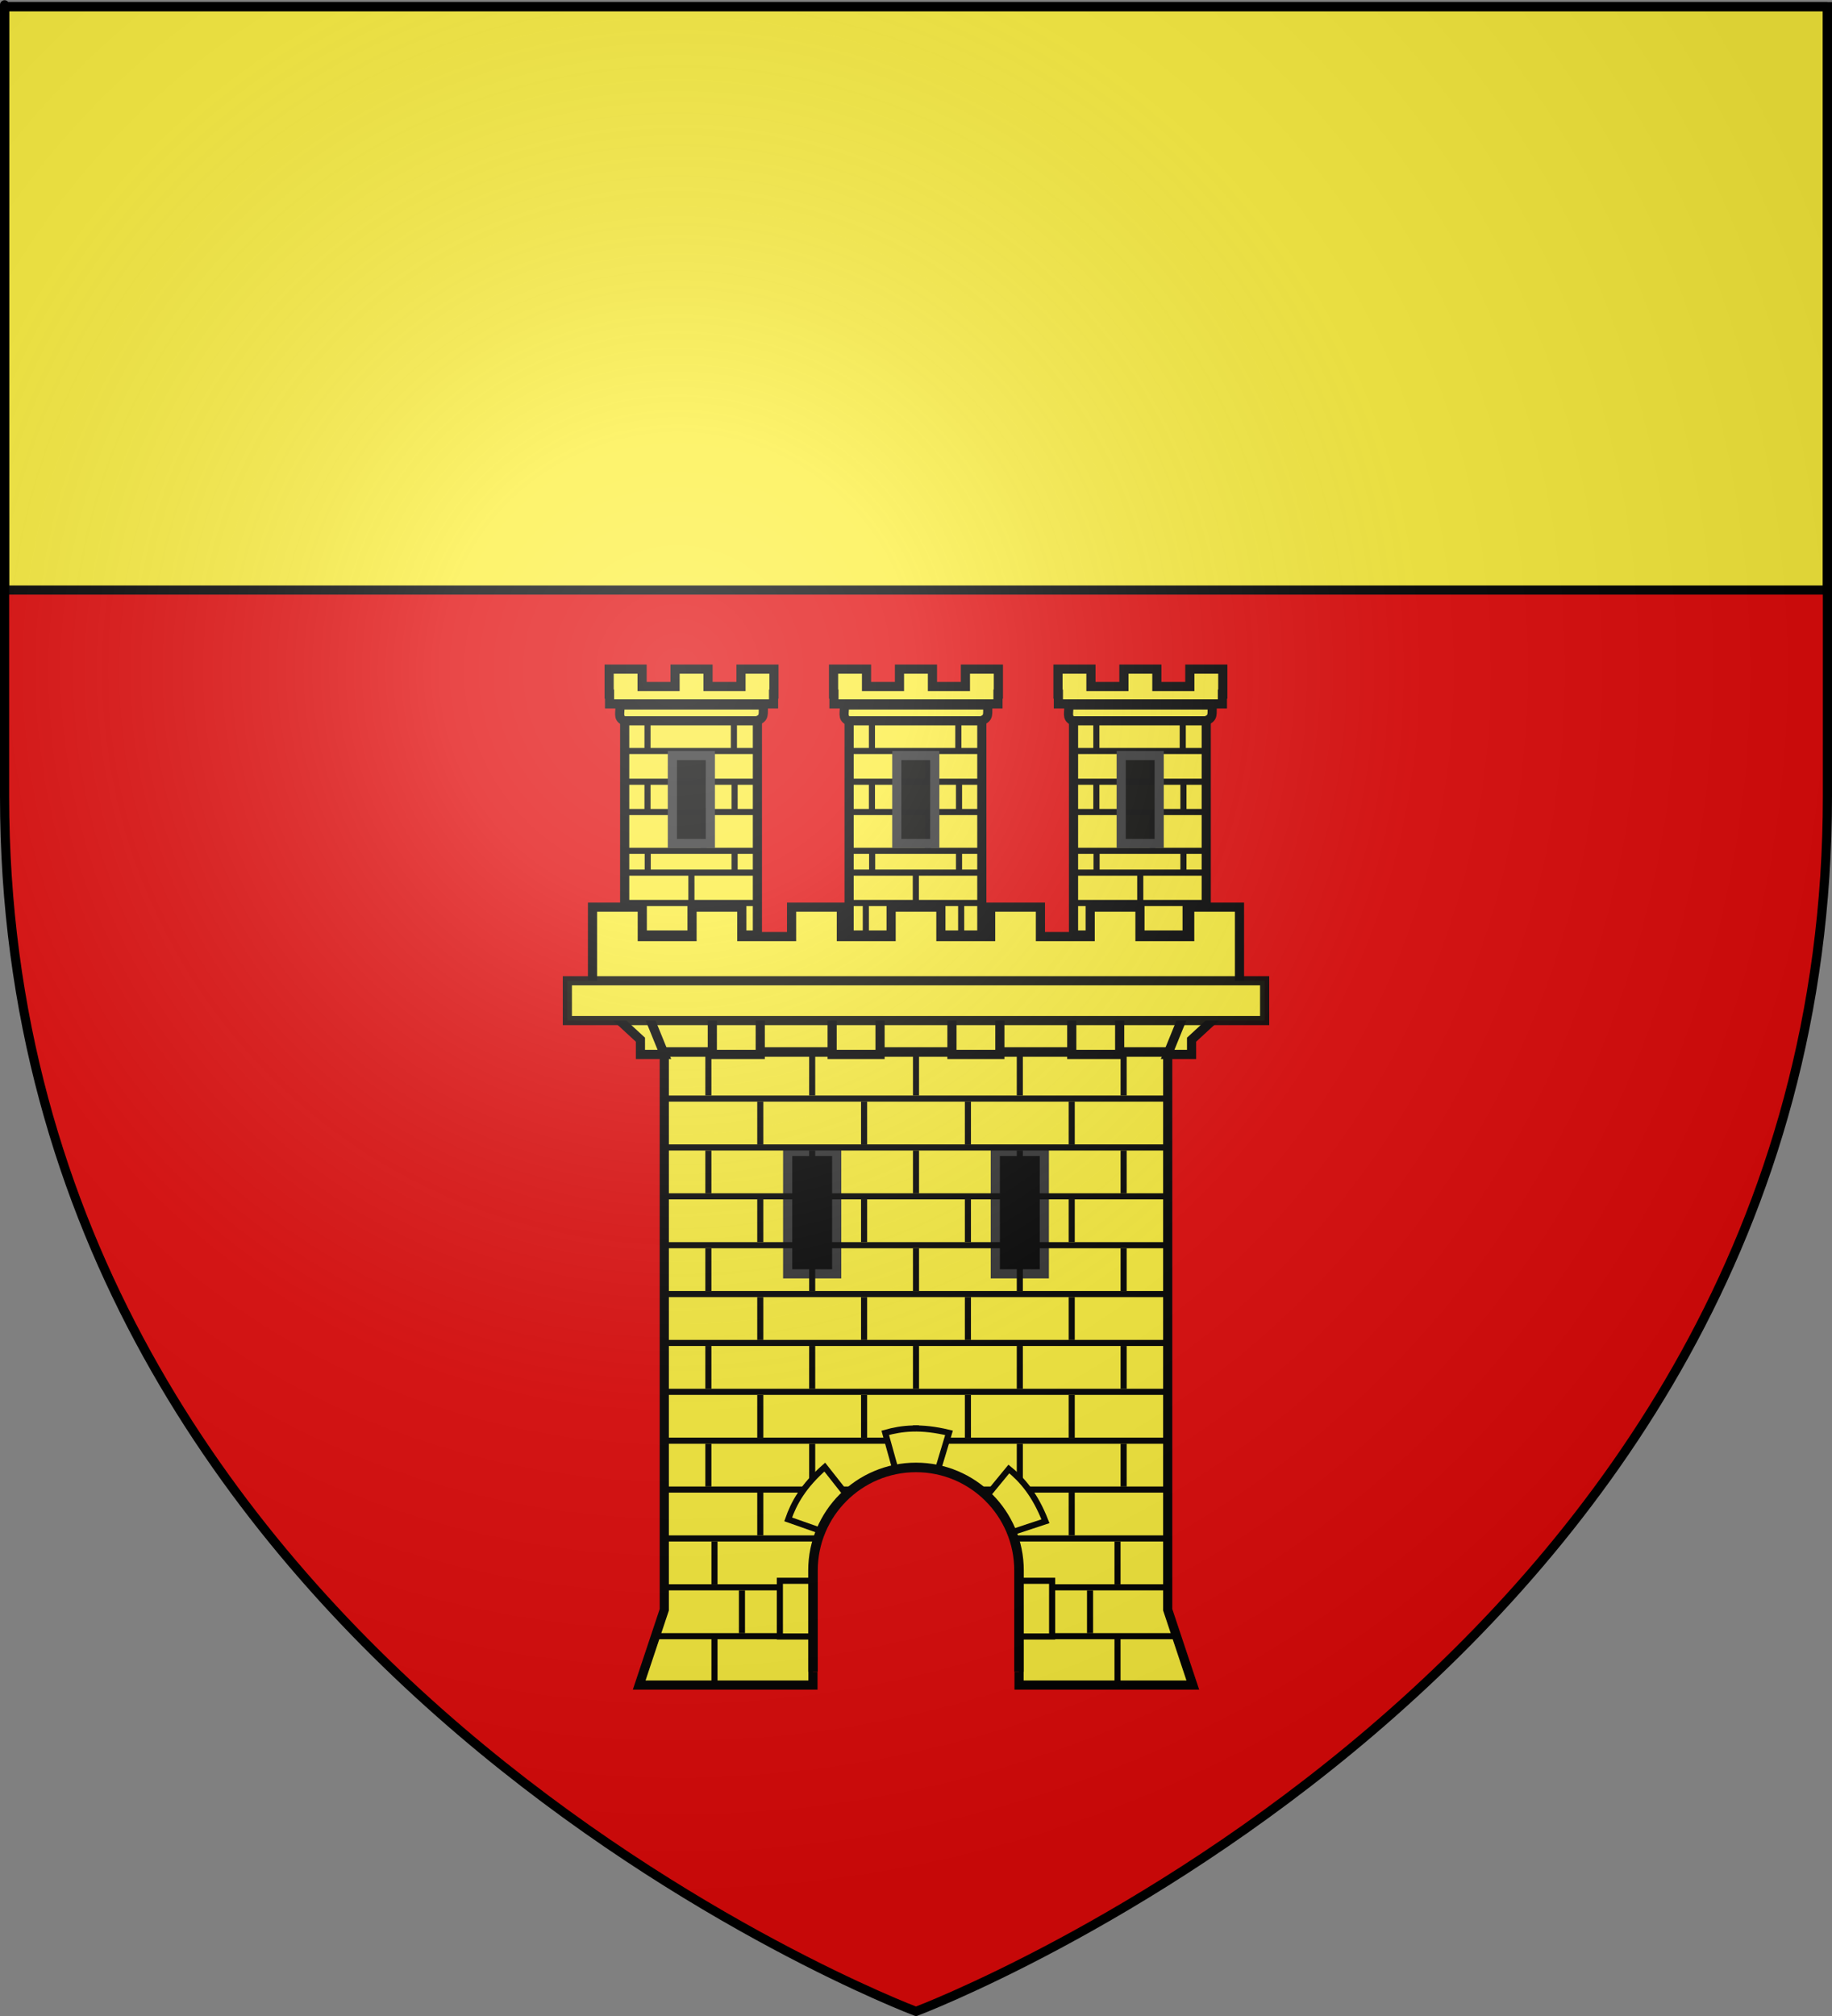
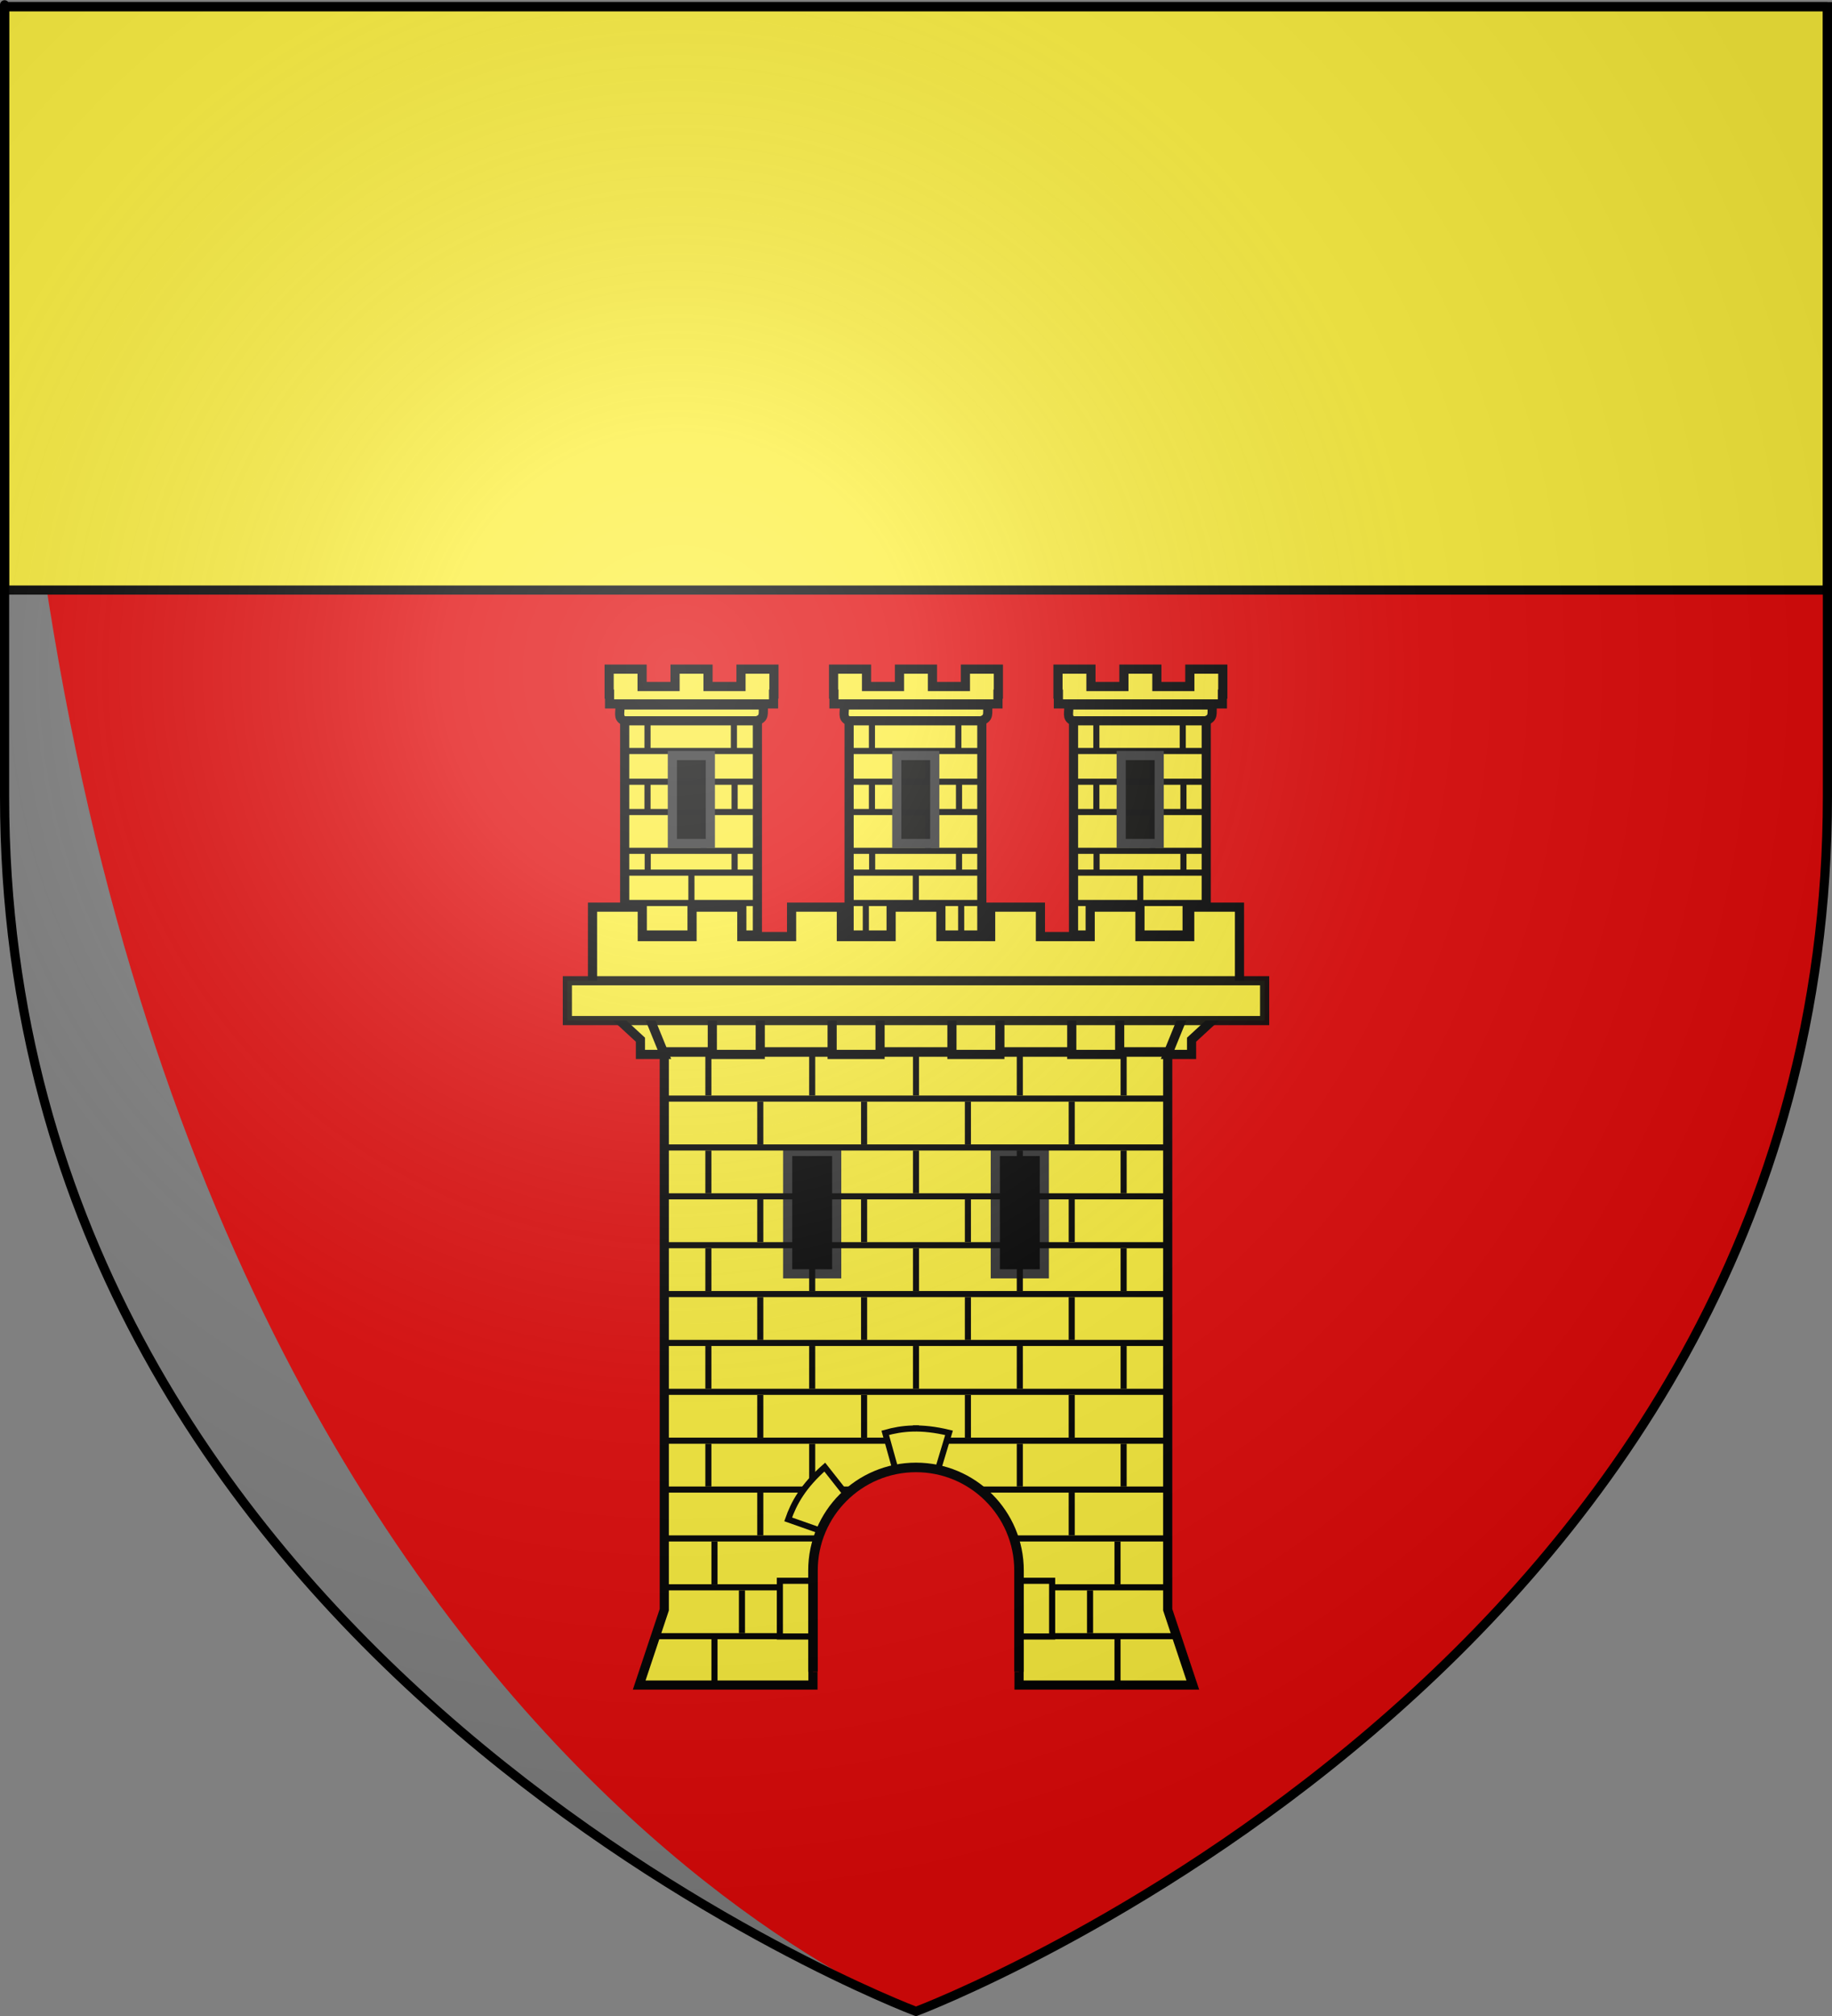
<svg xmlns="http://www.w3.org/2000/svg" xmlns:ns1="http://sodipodi.sourceforge.net/DTD/sodipodi-0.dtd" xmlns:ns2="http://www.inkscape.org/namespaces/inkscape" xmlns:xlink="http://www.w3.org/1999/xlink" height="660" width="600" version="1.0" id="svg2" ns1:version="0.32" ns2:version="0.46" ns1:docname="blason_ville_fr_La_Verdière_A_(Var).svg" ns1:docbase="L:\Héraldique" ns2:export-filename="/Users/olivier/Desktop/Blason Rouge/Blason_Vide_3D.png" ns2:export-xdpi="144" ns2:export-ydpi="144" ns2:output_extension="org.inkscape.output.svg.inkscape">
  <rect width="100%" height="100%" fill="#808080" stroke="none" />
  <ns1:namedview ns2:window-height="975" ns2:window-width="1280" ns2:pageshadow="2" ns2:pageopacity="0.0" guidetolerance="10.0" gridtolerance="10.0" objecttolerance="30" borderopacity="1.0" bordercolor="#666666" pagecolor="#ffffff" id="base" showgrid="false" height="660px" ns2:zoom="0.65690789" ns2:cx="256.60467" ns2:cy="390.97094" ns2:window-x="-4" ns2:window-y="-4" ns2:current-layer="layer4" showguides="true" ns2:guide-bbox="true" ns2:object-paths="false" ns2:object-nodes="true" ns2:snap-bbox="false" ns2:bbox-paths="false" ns2:snap-nodes="true" ns2:snap-global="true" />
  <desc id="desc4">Flag of Canton of Valais (Wallis)</desc>
  <defs id="defs6">
    <linearGradient id="linearGradient2893">
      <stop style="stop-color:white;stop-opacity:0.314;" offset="0" id="stop2895" />
      <stop id="stop2897" offset="0.19" style="stop-color:white;stop-opacity:0.251;" />
      <stop style="stop-color:#6b6b6b;stop-opacity:0.125;" offset="0.6" id="stop2901" />
      <stop style="stop-color:black;stop-opacity:0.125;" offset="1" id="stop2899" />
    </linearGradient>
    <radialGradient ns2:collect="always" xlink:href="#linearGradient2893" id="radialGradient3163" gradientUnits="userSpaceOnUse" gradientTransform="matrix(1.353,0,0,1.349,-77.629,-85.747)" cx="221.445" cy="226.331" fx="221.445" fy="226.331" r="300" />
    <g id="s">
      <g id="c">
        <path id="t" d="M 0,0 L 0,1 L 0.5,1 L 0,0 z" transform="matrix(0.951,0.309,-0.309,0.951,0,-1)" />
        <use xlink:href="#t" transform="scale(-1,1)" id="use2144" x="0" y="0" width="810" height="540" />
      </g>
      <g id="a">
        <use xlink:href="#c" transform="matrix(0.309,0.951,-0.951,0.309,0,0)" id="use2147" x="0" y="0" width="810" height="540" />
        <use xlink:href="#c" transform="matrix(-0.809,0.588,-0.588,-0.809,0,0)" id="use2149" x="0" y="0" width="810" height="540" />
      </g>
      <use xlink:href="#a" transform="scale(-1,1)" id="use2151" x="0" y="0" width="810" height="540" />
    </g>
  </defs>
  <g ns2:groupmode="layer" id="layer3" ns2:label="Fond écu" style="display:inline">
-     <path d="M 300,658.5 C 300,658.5 598.5,546.18 598.5,260.728 C 598.5,-24.723 598.5,2.176 598.5,2.176 L 1.5,2.176 L 1.5,260.728 C 1.5,546.18 300,658.5 300,658.5 z" style="fill:#e20909;fill-opacity:1;fill-rule:evenodd;stroke:none;stroke-width:1px;stroke-linecap:butt;stroke-linejoin:miter;stroke-opacity:1;display:inline" id="path11587" />
+     <path d="M 300,658.5 C 300,658.5 598.5,546.18 598.5,260.728 C 598.5,-24.723 598.5,2.176 598.5,2.176 L 1.5,2.176 C 1.5,546.18 300,658.5 300,658.5 z" style="fill:#e20909;fill-opacity:1;fill-rule:evenodd;stroke:none;stroke-width:1px;stroke-linecap:butt;stroke-linejoin:miter;stroke-opacity:1;display:inline" id="path11587" />
    <rect style="opacity:1;fill:#fcef3c;fill-opacity:1;fill-rule:nonzero;stroke:#000000;stroke-width:3;stroke-linecap:round;stroke-linejoin:bevel;stroke-miterlimit:4;stroke-dasharray:none;stroke-dashoffset:0;stroke-opacity:1" id="rect3460" width="597" height="191" x="1.5" y="2.176" />
    <g id="g3047" ns2:label="Fond écu" style="display:inline" transform="matrix(1.155,0,0,1.155,-29.462,46.151)">
      <g id="g6800" ns2:label="Meubles" transform="matrix(1.15,0,0,1.136,1879.696,-574.316)" />
      <g transform="matrix(1.15,0,0,1.136,1879.696,-1065.088)" ns2:label="Meubles" id="g6854" />
    </g>
    <g id="g3158" ns2:label="Reflet final" transform="matrix(1.155,0,0,1.155,-29.462,46.151)" />
    <g id="g3160" ns2:label="Contour final" transform="matrix(1.155,0,0,1.155,-29.462,46.151)" />
  </g>
  <g ns2:groupmode="layer" id="layer4" ns2:label="Meubles" style="display:inline">
    <g transform="translate(1394.953,267.061)" id="g5855" style="display:inline" />
    <g transform="translate(1394.953,267.061)" id="g5857" style="display:inline" />
    <g transform="translate(1451.381,190.421)" id="g5859" style="display:inline">
      <g transform="translate(873,-55.32)" id="g5861" />
      <g transform="translate(873,-55.32)" id="g5863" />
      <g transform="translate(873,-55.32)" id="g5865" />
    </g>
    <g transform="translate(1451.381,190.421)" id="g5867" style="display:inline">
      <g transform="translate(-582.739,640.167)" id="g5869" style="display:inline" />
      <g transform="translate(-526.311,563.527)" id="g5871" style="display:inline" />
      <g transform="translate(-526.311,563.527)" id="g5873" />
      <g transform="translate(-526.311,563.527)" id="g5875" style="display:inline" />
    </g>
    <g transform="translate(1451.381,190.421)" id="g5877" style="display:inline" />
    <g id="g13037">
      <g ns2:tile-y0="219.06288" ns2:tile-x0="199.5" ns2:tile-h="99.93237" ns2:tile-w="53.97778" ns2:tile-cy="269.02907" ns2:tile-cx="226.48889" id="g9290">
        <path style="fill:#fcef3c;fill-opacity:0.991;stroke:#000000;stroke-width:3;stroke-miterlimit:4;stroke-dasharray:none;stroke-opacity:1" d="M 204.592,229.821 L 204.592,318.635 L 248.057,318.995 L 248.057,229.821 L 204.592,229.821 L 204.592,229.821 z" id="path7366" ns1:nodetypes="ccccc" />
        <g id="g9257">
-           <path id="path7133" d="M 204.466,315.909 L 247.951,315.909" style="fill:none;fill-opacity:0.991;fill-rule:evenodd;stroke:#000000;stroke-width:2.236;stroke-linecap:butt;stroke-linejoin:miter;stroke-miterlimit:4;stroke-dasharray:none;stroke-opacity:1" />
-           <path id="path7093" d="M 230.445,305.607 L 230.445,315.909" style="fill:none;fill-opacity:0.991;fill-rule:evenodd;stroke:#000000;stroke-width:2.236;stroke-linecap:butt;stroke-linejoin:miter;stroke-miterlimit:4;stroke-dasharray:none;stroke-opacity:1" />
          <g id="g9236">
            <path style="fill:none;fill-opacity:0.991;fill-rule:evenodd;stroke:#000000;stroke-width:2;stroke-linecap:butt;stroke-linejoin:miter;stroke-miterlimit:4;stroke-dasharray:none;stroke-opacity:1" d="M 204.198,235.756 L 248.22,235.756" id="path7127" />
            <path style="fill:none;fill-opacity:0.991;fill-rule:evenodd;stroke:#000000;stroke-width:2;stroke-linecap:butt;stroke-linejoin:miter;stroke-miterlimit:4;stroke-dasharray:none;stroke-opacity:1" d="M 204.064,245.863 L 247.817,245.863" id="path7125" />
            <path style="fill:none;fill-opacity:0.991;fill-rule:evenodd;stroke:#000000;stroke-width:2;stroke-linecap:butt;stroke-linejoin:miter;stroke-miterlimit:4;stroke-dasharray:none;stroke-opacity:1" d="M 204.064,255.926 L 247.817,255.926" id="path7123" />
            <path style="fill:none;fill-opacity:0.991;fill-rule:evenodd;stroke:#000000;stroke-width:2;stroke-linecap:butt;stroke-linejoin:miter;stroke-miterlimit:4;stroke-dasharray:none;stroke-opacity:1" d="M 204.332,265.838 L 247.817,265.838" id="path7121" />
            <path style="fill:none;fill-opacity:0.991;fill-rule:evenodd;stroke:#000000;stroke-width:2;stroke-linecap:butt;stroke-linejoin:miter;stroke-miterlimit:4;stroke-dasharray:none;stroke-opacity:1" d="M 204.332,278.541 L 247.951,278.541" id="path7119" />
            <path style="fill:none;fill-opacity:0.991;fill-rule:evenodd;stroke:#000000;stroke-width:2;stroke-linecap:butt;stroke-linejoin:miter;stroke-miterlimit:4;stroke-dasharray:none;stroke-opacity:1" d="M 204.332,285.688 L 247.951,285.688" id="path7117" />
            <path style="fill:none;fill-opacity:0.991;fill-rule:evenodd;stroke:#000000;stroke-width:2;stroke-linecap:butt;stroke-linejoin:miter;stroke-miterlimit:4;stroke-dasharray:none;stroke-opacity:1" d="M 204.198,295.625 L 247.817,295.625" id="path7115" />
            <path style="fill:none;fill-opacity:0.991;fill-rule:evenodd;stroke:#000000;stroke-width:2;stroke-linecap:butt;stroke-linejoin:miter;stroke-miterlimit:4;stroke-dasharray:none;stroke-opacity:1" d="M 204.6,305.607 L 247.817,305.607" id="path7113" />
            <path style="fill:none;fill-opacity:0.991;fill-rule:evenodd;stroke:#000000;stroke-width:2;stroke-linecap:butt;stroke-linejoin:miter;stroke-miterlimit:4;stroke-dasharray:none;stroke-opacity:1" d="M 212.068,235.756 L 212.068,245.863" id="path7109" />
            <path style="fill:none;fill-opacity:0.991;fill-rule:evenodd;stroke:#000000;stroke-width:2;stroke-linecap:butt;stroke-linejoin:miter;stroke-miterlimit:4;stroke-dasharray:none;stroke-opacity:1" d="M 212.068,255.926 L 212.068,265.838" id="path7107" />
            <path style="fill:none;fill-opacity:0.991;fill-rule:evenodd;stroke:#000000;stroke-width:2;stroke-linecap:butt;stroke-linejoin:miter;stroke-miterlimit:4;stroke-dasharray:none;stroke-opacity:1" d="M 212.137,278.541 L 212.137,285.688" id="path7105" />
            <path style="fill:none;fill-opacity:0.991;fill-rule:evenodd;stroke:#000000;stroke-width:2;stroke-linecap:butt;stroke-linejoin:miter;stroke-miterlimit:4;stroke-dasharray:none;stroke-opacity:1" d="M 210.068,295.625 L 210.068,305.607" id="path7103" />
            <path style="fill:none;fill-opacity:0.991;fill-rule:evenodd;stroke:#000000;stroke-width:2;stroke-linecap:butt;stroke-linejoin:miter;stroke-miterlimit:4;stroke-dasharray:none;stroke-opacity:1" d="M 230.445,245.863 L 230.445,255.926" id="path7099" />
            <path style="fill:none;fill-opacity:0.991;fill-rule:evenodd;stroke:#000000;stroke-width:2;stroke-linecap:butt;stroke-linejoin:miter;stroke-miterlimit:4;stroke-dasharray:none;stroke-opacity:1" d="M 230.445,265.838 L 230.445,278.541" id="path7097" />
            <path style="fill:none;fill-opacity:0.991;fill-rule:evenodd;stroke:#000000;stroke-width:2;stroke-linecap:butt;stroke-linejoin:miter;stroke-miterlimit:4;stroke-dasharray:none;stroke-opacity:1" d="M 226.445,285.688 L 226.445,295.625" id="path7095" />
            <path style="fill:none;fill-opacity:0.991;fill-rule:evenodd;stroke:#000000;stroke-width:2;stroke-linecap:butt;stroke-linejoin:miter;stroke-miterlimit:4;stroke-dasharray:none;stroke-opacity:1" d="M 240.364,235.756 L 240.364,245.863" id="path7089" />
            <path style="fill:none;fill-opacity:0.991;fill-rule:evenodd;stroke:#000000;stroke-width:2;stroke-linecap:butt;stroke-linejoin:miter;stroke-miterlimit:4;stroke-dasharray:none;stroke-opacity:1" d="M 240.589,255.926 L 240.589,265.838" id="path7087" />
            <path style="fill:none;fill-opacity:0.991;fill-rule:evenodd;stroke:#000000;stroke-width:2;stroke-linecap:butt;stroke-linejoin:miter;stroke-miterlimit:4;stroke-dasharray:none;stroke-opacity:1" d="M 240.589,278.541 L 240.589,285.688" id="path7085" />
            <path style="fill:none;fill-opacity:0.991;fill-rule:evenodd;stroke:#000000;stroke-width:2;stroke-linecap:butt;stroke-linejoin:miter;stroke-miterlimit:4;stroke-dasharray:none;stroke-opacity:1" d="M 241.295,295.625 L 241.295,305.607" id="path7368" />
          </g>
          <path ns1:nodetypes="ccccc" id="path7370" d="M 202.993,230.792 L 249.985,230.792 C 249.913,233.763 250.508,234.978 247.924,235.979 L 204.41,235.979 C 202.105,235.013 203.299,233.157 202.993,230.792 L 202.993,230.792 z" style="fill:#fcef3c;fill-opacity:0.991;stroke:#000000;stroke-width:3;stroke-miterlimit:4;stroke-dasharray:none;stroke-opacity:1" />
          <path ns1:nodetypes="ccccccccccccccccccc" id="path7372" d="M 199.5,219.063 L 199.5,224.758 L 199.5,227.24 L 199.63,227.24 L 199.63,230.45 L 253.351,230.45 L 253.351,227.24 L 253.478,227.24 L 253.478,224.758 L 253.478,219.063 L 242.682,219.063 L 242.682,224.758 L 231.887,224.758 L 231.887,219.063 L 221.091,219.063 L 221.091,224.758 L 210.296,224.758 L 210.296,219.063 L 199.5,219.063 z" style="fill:#fcef3c;fill-opacity:0.991;stroke:#000000;stroke-width:3;stroke-miterlimit:4;stroke-dasharray:none;stroke-opacity:1" />
          <path ns1:nodetypes="ccccc" style="fill:#000000;fill-opacity:0.991;stroke:#313131;stroke-width:3;stroke-miterlimit:4;stroke-dasharray:none;stroke-opacity:1" d="M 220.207,247.351 L 220.207,276.146 L 232.647,276.146 L 232.647,247.351 L 220.207,247.351 L 220.207,247.351 z" id="path7376" />
        </g>
      </g>
      <rect transform="scale(-1,1)" width="179.678" height="13.193" x="-390.088" y="330.637" style="fill:#fcef3c;fill-opacity:1;fill-rule:evenodd;stroke:#000000;stroke-width:2;stroke-linecap:square;stroke-linejoin:miter;stroke-miterlimit:4;stroke-dasharray:none;stroke-opacity:0.941" id="rect2523" />
      <path id="path2525" d="M 217.562,344.469 L 217.562,527 L 209.344,551.656 L 266.25,551.656 L 266.25,520.156 C 266.25,501.526 281.37,486.406 300,486.406 C 318.63,486.406 333.75,501.526 333.75,520.156 L 333.75,551.656 L 390.656,551.656 L 382.438,527 L 382.438,344.469 L 217.562,344.469 z" style="fill:#fcef3c;fill-opacity:1;fill-rule:evenodd;stroke:#000000;stroke-width:3;stroke-linecap:butt;stroke-linejoin:miter;stroke-miterlimit:4;stroke-dasharray:none;stroke-opacity:1" />
      <use height="660" width="600" id="use9321" transform="translate(73.5,0)" xlink:href="#g9290" ns2:tiled-clone-of="#g9290" y="0" x="0" />
      <use height="660" width="600" id="use9323" transform="translate(147,0)" xlink:href="#g9290" ns2:tiled-clone-of="#g9290" y="0" x="0" />
      <path d="M 405.947,296.982 L 389.647,296.982 L 389.647,306.626 L 373.348,306.626 L 373.348,296.982 L 357.048,296.982 L 357.048,306.626 L 340.749,306.626 L 340.749,296.982 L 324.449,296.982 L 324.449,306.626 L 308.15,306.626 L 308.15,296.982 L 291.85,296.982 L 291.85,306.626 L 275.551,306.626 L 275.551,296.982 L 259.251,296.982 L 259.251,306.626 L 242.952,306.626 L 242.952,296.982 L 226.652,296.982 L 226.652,306.626 L 210.352,306.626 L 210.352,296.982 L 194.053,296.982 L 194.053,306.626 L 194.053,325.913 L 209.749,340.379 L 209.749,345.201 L 217.597,345.201 L 209.749,325.913 L 233.292,325.913 L 233.292,345.201 L 248.988,345.201 L 248.988,325.913 L 272.532,325.913 L 272.532,345.201 L 288.228,345.201 L 288.228,325.913 L 311.772,325.913 L 311.772,345.201 L 327.468,345.201 L 327.468,325.913 L 351.012,325.913 L 351.012,345.201 L 366.707,345.201 L 366.707,325.913 L 390.251,325.913 L 382.403,345.201 L 390.251,345.201 L 390.251,340.379 L 405.947,325.913 L 405.947,306.626 L 405.947,296.982 L 405.947,296.982 z" style="fill:#fcef3c;fill-opacity:1;fill-rule:evenodd;stroke:#000000;stroke-width:3;stroke-linecap:butt;stroke-linejoin:miter;stroke-miterlimit:4;stroke-dasharray:none;stroke-opacity:1" id="path2527" ns1:nodetypes="ccccccccccccccccccccccccccccccccccccccccccccccccccccccc" />
      <rect transform="scale(-1,1)" width="228.373" height="13.04" x="-414.186" y="321.076" style="fill:#fcef3c;fill-opacity:1;fill-rule:evenodd;stroke:#000000;stroke-width:3;stroke-linecap:square;stroke-linejoin:miter;stroke-miterlimit:4;stroke-dasharray:none;stroke-opacity:0.941" id="rect2529" />
      <path d="M 214.161,535.656 L 385.286,535.656" style="fill:none;stroke:#000000;stroke-width:2;stroke-linecap:butt;stroke-linejoin:miter;stroke-miterlimit:4;stroke-dasharray:none;stroke-opacity:1" id="path2851" ns1:nodetypes="cc" />
      <path style="fill:#000000;fill-opacity:1;stroke:#313131;stroke-width:3;stroke-miterlimit:4;stroke-dasharray:none;stroke-opacity:1;display:inline" d="M 325.972,397 L 325.972,376.972 L 334,376.972 L 342.028,376.972 L 342.028,397 L 342.028,417.028 L 334,417.028 L 325.972,417.028 L 325.972,397 z" id="path4296-7" />
      <path id="path6561" d="M 257.972,397 L 257.972,376.972 L 266,376.972 L 274.028,376.972 L 274.028,397 L 274.028,417.028 L 266,417.028 L 257.972,417.028 L 257.972,397 z" style="fill:#000000;fill-opacity:1;stroke:#313131;stroke-width:3;stroke-miterlimit:4;stroke-dasharray:none;stroke-opacity:1;display:inline" />
      <path id="path12540" style="fill:none;stroke:#000000;stroke-width:1.989;stroke-linecap:butt;stroke-linejoin:miter;stroke-miterlimit:4;stroke-dasharray:none;stroke-opacity:1" d="M 366,536.65 L 366,550.662" />
      <path id="path12546" style="fill:none;stroke:#000000;stroke-width:1.989;stroke-linecap:butt;stroke-linejoin:miter;stroke-miterlimit:4;stroke-dasharray:none;stroke-opacity:1" d="M 234,536.65 L 234,550.662" />
      <path d="M 357,520.65 L 357,534.662" style="fill:none;stroke:#000000;stroke-width:1.989;stroke-linecap:butt;stroke-linejoin:miter;stroke-miterlimit:4;stroke-dasharray:none;stroke-opacity:1" id="path12554" />
      <path id="path12558" style="fill:none;stroke:#000000;stroke-width:1.989;stroke-linecap:butt;stroke-linejoin:miter;stroke-miterlimit:4;stroke-dasharray:none;stroke-opacity:1" d="M 243,520.65 L 243,534.662" />
      <path d="M 366,504.65 L 366,518.662" style="fill:none;stroke:#000000;stroke-width:1.989;stroke-linecap:butt;stroke-linejoin:miter;stroke-miterlimit:4;stroke-dasharray:none;stroke-opacity:1" id="path12566" />
      <path d="M 234,504.65 L 234,518.662" style="fill:none;stroke:#000000;stroke-width:1.989;stroke-linecap:butt;stroke-linejoin:miter;stroke-miterlimit:4;stroke-dasharray:none;stroke-opacity:1" id="path12572" />
      <path id="path12580" style="fill:none;stroke:#000000;stroke-width:1.989;stroke-linecap:butt;stroke-linejoin:miter;stroke-miterlimit:4;stroke-dasharray:none;stroke-opacity:1" d="M 351,488.65 L 351,502.662" />
      <path d="M 249,488.65 L 249,502.662" style="fill:none;stroke:#000000;stroke-width:1.989;stroke-linecap:butt;stroke-linejoin:miter;stroke-miterlimit:4;stroke-dasharray:none;stroke-opacity:1" id="path12584" />
      <path id="path12588" style="fill:none;stroke:#000000;stroke-width:1.989;stroke-linecap:butt;stroke-linejoin:miter;stroke-miterlimit:4;stroke-dasharray:none;stroke-opacity:1" d="M 300,466.65 L 300,480.662" />
      <path d="M 334,472.65 L 334,486.662" style="fill:none;stroke:#000000;stroke-width:1.989;stroke-linecap:butt;stroke-linejoin:miter;stroke-miterlimit:4;stroke-dasharray:none;stroke-opacity:1" id="path12590" />
      <path id="path12592" style="fill:none;stroke:#000000;stroke-width:1.989;stroke-linecap:butt;stroke-linejoin:miter;stroke-miterlimit:4;stroke-dasharray:none;stroke-opacity:1" d="M 368,472.65 L 368,486.662" />
      <path d="M 266,472.65 L 266,486.662" style="fill:none;stroke:#000000;stroke-width:1.989;stroke-linecap:butt;stroke-linejoin:miter;stroke-miterlimit:4;stroke-dasharray:none;stroke-opacity:1" id="path12596" />
      <path id="path12598" style="fill:none;stroke:#000000;stroke-width:1.989;stroke-linecap:butt;stroke-linejoin:miter;stroke-miterlimit:4;stroke-dasharray:none;stroke-opacity:1" d="M 232,472.65 L 232,486.662" />
      <path d="M 283,456.65 L 283,470.662" style="fill:none;stroke:#000000;stroke-width:1.989;stroke-linecap:butt;stroke-linejoin:miter;stroke-miterlimit:4;stroke-dasharray:none;stroke-opacity:1" id="path12602" />
      <path id="path12604" style="fill:none;stroke:#000000;stroke-width:1.989;stroke-linecap:butt;stroke-linejoin:miter;stroke-miterlimit:4;stroke-dasharray:none;stroke-opacity:1" d="M 317,456.65 L 317,470.662" />
      <path d="M 351,456.65 L 351,470.662" style="fill:none;stroke:#000000;stroke-width:1.989;stroke-linecap:butt;stroke-linejoin:miter;stroke-miterlimit:4;stroke-dasharray:none;stroke-opacity:1" id="path12606" />
      <path id="path12610" style="fill:none;stroke:#000000;stroke-width:1.989;stroke-linecap:butt;stroke-linejoin:miter;stroke-miterlimit:4;stroke-dasharray:none;stroke-opacity:1" d="M 249,456.65 L 249,470.662" />
      <path d="M 300,440.65 L 300,454.662" style="fill:none;stroke:#000000;stroke-width:1.989;stroke-linecap:butt;stroke-linejoin:miter;stroke-miterlimit:4;stroke-dasharray:none;stroke-opacity:1" id="path12614" />
      <path id="path12616" style="fill:none;stroke:#000000;stroke-width:1.989;stroke-linecap:butt;stroke-linejoin:miter;stroke-miterlimit:4;stroke-dasharray:none;stroke-opacity:1" d="M 334,440.65 L 334,454.662" />
      <path d="M 368,440.65 L 368,454.662" style="fill:none;stroke:#000000;stroke-width:1.989;stroke-linecap:butt;stroke-linejoin:miter;stroke-miterlimit:4;stroke-dasharray:none;stroke-opacity:1" id="path12618" />
      <path id="path12622" style="fill:none;stroke:#000000;stroke-width:1.989;stroke-linecap:butt;stroke-linejoin:miter;stroke-miterlimit:4;stroke-dasharray:none;stroke-opacity:1" d="M 266,440.65 L 266,454.662" />
      <path d="M 232,440.65 L 232,454.662" style="fill:none;stroke:#000000;stroke-width:1.989;stroke-linecap:butt;stroke-linejoin:miter;stroke-miterlimit:4;stroke-dasharray:none;stroke-opacity:1" id="path12624" />
      <path id="path12628" style="fill:none;stroke:#000000;stroke-width:1.989;stroke-linecap:butt;stroke-linejoin:miter;stroke-miterlimit:4;stroke-dasharray:none;stroke-opacity:1" d="M 283,424.65 L 283,438.662" />
      <path d="M 317,424.65 L 317,438.662" style="fill:none;stroke:#000000;stroke-width:1.989;stroke-linecap:butt;stroke-linejoin:miter;stroke-miterlimit:4;stroke-dasharray:none;stroke-opacity:1" id="path12630" />
      <path id="path12632" style="fill:none;stroke:#000000;stroke-width:1.989;stroke-linecap:butt;stroke-linejoin:miter;stroke-miterlimit:4;stroke-dasharray:none;stroke-opacity:1" d="M 351,424.65 L 351,438.662" />
      <path d="M 249,424.65 L 249,438.662" style="fill:none;stroke:#000000;stroke-width:1.989;stroke-linecap:butt;stroke-linejoin:miter;stroke-miterlimit:4;stroke-dasharray:none;stroke-opacity:1" id="path12636" />
      <path id="path12640" style="fill:none;stroke:#000000;stroke-width:1.989;stroke-linecap:butt;stroke-linejoin:miter;stroke-miterlimit:4;stroke-dasharray:none;stroke-opacity:1" d="M 300,408.65 L 300,422.662" />
      <path d="M 334,408.65 L 334,422.662" style="fill:none;stroke:#000000;stroke-width:1.989;stroke-linecap:butt;stroke-linejoin:miter;stroke-miterlimit:4;stroke-dasharray:none;stroke-opacity:1" id="path12642" />
      <path id="path12644" style="fill:none;stroke:#000000;stroke-width:1.989;stroke-linecap:butt;stroke-linejoin:miter;stroke-miterlimit:4;stroke-dasharray:none;stroke-opacity:1" d="M 368,408.65 L 368,422.662" />
      <path d="M 266,408.65 L 266,422.662" style="fill:none;stroke:#000000;stroke-width:1.989;stroke-linecap:butt;stroke-linejoin:miter;stroke-miterlimit:4;stroke-dasharray:none;stroke-opacity:1" id="path12648" />
      <path id="path12650" style="fill:none;stroke:#000000;stroke-width:1.989;stroke-linecap:butt;stroke-linejoin:miter;stroke-miterlimit:4;stroke-dasharray:none;stroke-opacity:1" d="M 232,408.65 L 232,422.662" />
      <path d="M 283,392.65 L 283,406.662" style="fill:none;stroke:#000000;stroke-width:1.989;stroke-linecap:butt;stroke-linejoin:miter;stroke-miterlimit:4;stroke-dasharray:none;stroke-opacity:1" id="path12654" />
      <path id="path12656" style="fill:none;stroke:#000000;stroke-width:1.989;stroke-linecap:butt;stroke-linejoin:miter;stroke-miterlimit:4;stroke-dasharray:none;stroke-opacity:1" d="M 317,392.65 L 317,406.662" />
      <path d="M 351,392.65 L 351,406.662" style="fill:none;stroke:#000000;stroke-width:1.989;stroke-linecap:butt;stroke-linejoin:miter;stroke-miterlimit:4;stroke-dasharray:none;stroke-opacity:1" id="path12658" />
      <path id="path12662" style="fill:none;stroke:#000000;stroke-width:1.989;stroke-linecap:butt;stroke-linejoin:miter;stroke-miterlimit:4;stroke-dasharray:none;stroke-opacity:1" d="M 249,392.65 L 249,406.662" />
      <path d="M 300,376.65 L 300,390.662" style="fill:none;stroke:#000000;stroke-width:1.989;stroke-linecap:butt;stroke-linejoin:miter;stroke-miterlimit:4;stroke-dasharray:none;stroke-opacity:1" id="path12666" />
      <path id="path12668" style="fill:none;stroke:#000000;stroke-width:1.989;stroke-linecap:butt;stroke-linejoin:miter;stroke-miterlimit:4;stroke-dasharray:none;stroke-opacity:1" d="M 334,376.65 L 334,390.662" />
      <path d="M 368,376.65 L 368,390.662" style="fill:none;stroke:#000000;stroke-width:1.989;stroke-linecap:butt;stroke-linejoin:miter;stroke-miterlimit:4;stroke-dasharray:none;stroke-opacity:1" id="path12670" />
-       <path id="path12674" style="fill:none;stroke:#000000;stroke-width:1.989;stroke-linecap:butt;stroke-linejoin:miter;stroke-miterlimit:4;stroke-dasharray:none;stroke-opacity:1" d="M 266,376.65 L 266,390.662" />
      <path d="M 232,376.65 L 232,390.662" style="fill:none;stroke:#000000;stroke-width:1.989;stroke-linecap:butt;stroke-linejoin:miter;stroke-miterlimit:4;stroke-dasharray:none;stroke-opacity:1" id="path12676" />
      <path id="path12680" style="fill:none;stroke:#000000;stroke-width:1.989;stroke-linecap:butt;stroke-linejoin:miter;stroke-miterlimit:4;stroke-dasharray:none;stroke-opacity:1" d="M 283,360.65 L 283,374.662" />
      <path d="M 317,360.65 L 317,374.662" style="fill:none;stroke:#000000;stroke-width:1.989;stroke-linecap:butt;stroke-linejoin:miter;stroke-miterlimit:4;stroke-dasharray:none;stroke-opacity:1" id="path12682" />
      <path id="path12684" style="fill:none;stroke:#000000;stroke-width:1.989;stroke-linecap:butt;stroke-linejoin:miter;stroke-miterlimit:4;stroke-dasharray:none;stroke-opacity:1" d="M 351,360.65 L 351,374.662" />
      <path d="M 249,360.65 L 249,374.662" style="fill:none;stroke:#000000;stroke-width:1.989;stroke-linecap:butt;stroke-linejoin:miter;stroke-miterlimit:4;stroke-dasharray:none;stroke-opacity:1" id="path12688" />
      <path id="path12692" style="fill:none;stroke:#000000;stroke-width:1.989;stroke-linecap:butt;stroke-linejoin:miter;stroke-miterlimit:4;stroke-dasharray:none;stroke-opacity:1" d="M 300,344.65 L 300,358.662" />
      <path d="M 334,344.65 L 334,358.662" style="fill:none;stroke:#000000;stroke-width:1.989;stroke-linecap:butt;stroke-linejoin:miter;stroke-miterlimit:4;stroke-dasharray:none;stroke-opacity:1" id="path12694" />
      <path id="path12696" style="fill:none;stroke:#000000;stroke-width:1.989;stroke-linecap:butt;stroke-linejoin:miter;stroke-miterlimit:4;stroke-dasharray:none;stroke-opacity:1" d="M 368,344.65 L 368,358.662" />
      <path d="M 266,344.65 L 266,358.662" style="fill:none;stroke:#000000;stroke-width:1.989;stroke-linecap:butt;stroke-linejoin:miter;stroke-miterlimit:4;stroke-dasharray:none;stroke-opacity:1" id="path12700" />
      <path id="path12702" style="fill:none;stroke:#000000;stroke-width:1.989;stroke-linecap:butt;stroke-linejoin:miter;stroke-miterlimit:4;stroke-dasharray:none;stroke-opacity:1" d="M 232,344.65 L 232,358.662" />
      <path ns1:nodetypes="cc" id="path12718" style="fill:none;stroke:#000000;stroke-width:2;stroke-linecap:butt;stroke-linejoin:miter;stroke-miterlimit:4;stroke-dasharray:none;stroke-opacity:1" d="M 218.161,519.656 L 381.286,519.656" />
      <path d="M 218.161,503.656 L 381.286,503.656" style="fill:none;stroke:#000000;stroke-width:2;stroke-linecap:butt;stroke-linejoin:miter;stroke-miterlimit:4;stroke-dasharray:none;stroke-opacity:1" id="path12720" ns1:nodetypes="cc" />
      <path ns1:nodetypes="cc" id="path12722" style="fill:none;stroke:#000000;stroke-width:2;stroke-linecap:butt;stroke-linejoin:miter;stroke-miterlimit:4;stroke-dasharray:none;stroke-opacity:1" d="M 218.161,487.656 L 381.286,487.656" />
      <path d="M 218.161,471.656 L 381.286,471.656" style="fill:none;stroke:#000000;stroke-width:2;stroke-linecap:butt;stroke-linejoin:miter;stroke-miterlimit:4;stroke-dasharray:none;stroke-opacity:1" id="path12724" ns1:nodetypes="cc" />
      <path ns1:nodetypes="cc" id="path12726" style="fill:none;stroke:#000000;stroke-width:2;stroke-linecap:butt;stroke-linejoin:miter;stroke-miterlimit:4;stroke-dasharray:none;stroke-opacity:1" d="M 218.161,455.656 L 381.286,455.656" />
      <path d="M 218.161,439.656 L 381.286,439.656" style="fill:none;stroke:#000000;stroke-width:2;stroke-linecap:butt;stroke-linejoin:miter;stroke-miterlimit:4;stroke-dasharray:none;stroke-opacity:1" id="path12728" ns1:nodetypes="cc" />
      <path ns1:nodetypes="cc" id="path12730" style="fill:none;stroke:#000000;stroke-width:2;stroke-linecap:butt;stroke-linejoin:miter;stroke-miterlimit:4;stroke-dasharray:none;stroke-opacity:1" d="M 218.161,423.656 L 381.286,423.656" />
      <path d="M 218.161,407.656 L 381.286,407.656" style="fill:none;stroke:#000000;stroke-width:2;stroke-linecap:butt;stroke-linejoin:miter;stroke-miterlimit:4;stroke-dasharray:none;stroke-opacity:1" id="path12732" ns1:nodetypes="cc" />
      <path ns1:nodetypes="cc" id="path12734" style="fill:none;stroke:#000000;stroke-width:2;stroke-linecap:butt;stroke-linejoin:miter;stroke-miterlimit:4;stroke-dasharray:none;stroke-opacity:1" d="M 218.161,391.656 L 381.286,391.656" />
      <path d="M 218.161,375.656 L 381.286,375.656" style="fill:none;stroke:#000000;stroke-width:2;stroke-linecap:butt;stroke-linejoin:miter;stroke-miterlimit:4;stroke-dasharray:none;stroke-opacity:1" id="path12736" ns1:nodetypes="cc" />
      <path ns1:nodetypes="cc" id="path12738" style="fill:none;stroke:#000000;stroke-width:2;stroke-linecap:butt;stroke-linejoin:miter;stroke-miterlimit:4;stroke-dasharray:none;stroke-opacity:1" d="M 218.161,359.656 L 381.286,359.656" />
      <path ns1:nodetypes="cccc" id="path3633" d="M 299.975,505.088 L 310.815,469.087 C 301.62,466.854 295.353,467.55 289.926,469.087 L 299.975,505.088 z" style="fill:#fcef3c;fill-opacity:1;stroke:#000000;stroke-width:2;stroke-miterlimit:4;stroke-dasharray:none;stroke-opacity:1;display:inline" />
      <path style="fill:#fcef3c;fill-opacity:1;stroke:#000000;stroke-width:2;stroke-miterlimit:4;stroke-dasharray:none;stroke-opacity:1;display:inline" d="M 293.389,509.832 L 270.116,480.303 C 263.013,486.555 259.989,492.087 258.135,497.414 L 293.389,509.832 z" id="path3637" ns1:nodetypes="cccc" />
-       <path style="fill:#fcef3c;fill-opacity:1;stroke:#000000;stroke-width:2;stroke-miterlimit:4;stroke-dasharray:none;stroke-opacity:1;display:inline" d="M 306.69,509.799 L 342.398,498.028 C 338.953,489.215 334.788,484.481 330.417,480.917 L 306.69,509.799 z" id="path3639" ns1:nodetypes="cccc" />
      <path ns1:nodetypes="ccccc" id="rect3641" d="M 313.541,517.521 L 344.584,517.521 L 344.584,535.753 L 313.541,535.753 L 313.541,517.521 z" style="fill:#fcef3c;fill-opacity:1;stroke:#000000;stroke-width:2;stroke-miterlimit:4;stroke-opacity:1;display:inline" />
      <path ns1:nodetypes="ccccc" id="rect3645" d="M 255.416,517.521 L 286.459,517.521 L 286.459,535.753 L 255.416,535.753 L 255.416,517.521 z" style="fill:#fcef3c;fill-opacity:1;stroke:#000000;stroke-width:2;stroke-miterlimit:4;stroke-opacity:1;display:inline" />
      <path ns1:nodetypes="ccccc" id="path3629" d="M 333.74,547.293 L 333.74,514.149 C 333.74,495.519 318.63,480.409 300,480.409 C 281.37,480.409 266.259,495.519 266.26,514.149 L 266.26,547.293" style="fill:#e20909;fill-opacity:1;stroke:#000000;stroke-width:3.125;stroke-miterlimit:4;stroke-dasharray:none;stroke-opacity:1;display:inline" />
    </g>
  </g>
  <g ns2:groupmode="layer" id="layer2" ns2:label="Reflet final" style="display:inline" ns1:insensitive="true">
    <path ns1:nodetypes="cccccc" d="M 300,658.5 C 300,658.5 598.5,546.18 598.5,260.728 C 598.5,-24.723 598.5,2.176 598.5,2.176 L 1.5,2.176 L 1.5,260.728 C 1.5,546.18 300,658.5 300,658.5 z" style="opacity:1;fill:url(#radialGradient3163);fill-opacity:1;fill-rule:evenodd;stroke:none;stroke-width:1px;stroke-linecap:butt;stroke-linejoin:miter;stroke-opacity:1" id="path2875" ns2:export-xdpi="144" ns2:export-ydpi="144" />
  </g>
  <g ns2:groupmode="layer" id="layer1" ns2:label="Contour final" style="display:inline" ns1:insensitive="true">
    <path ns1:nodetypes="cccccc" d="M 300,658.5 C 300,658.5 1.5,546.18 1.5,260.728 C 1.5,-24.723 1.5,2.176 1.5,2.176 L 598.5,2.176 L 598.5,260.728 C 598.5,546.18 300,658.5 300,658.5 z" style="opacity:1;fill:none;fill-opacity:1;fill-rule:evenodd;stroke:#000000;stroke-width:3;stroke-linecap:butt;stroke-linejoin:miter;stroke-miterlimit:4;stroke-dasharray:none;stroke-opacity:1" id="path1411" ns2:export-xdpi="144" ns2:export-ydpi="144" />
  </g>
</svg>